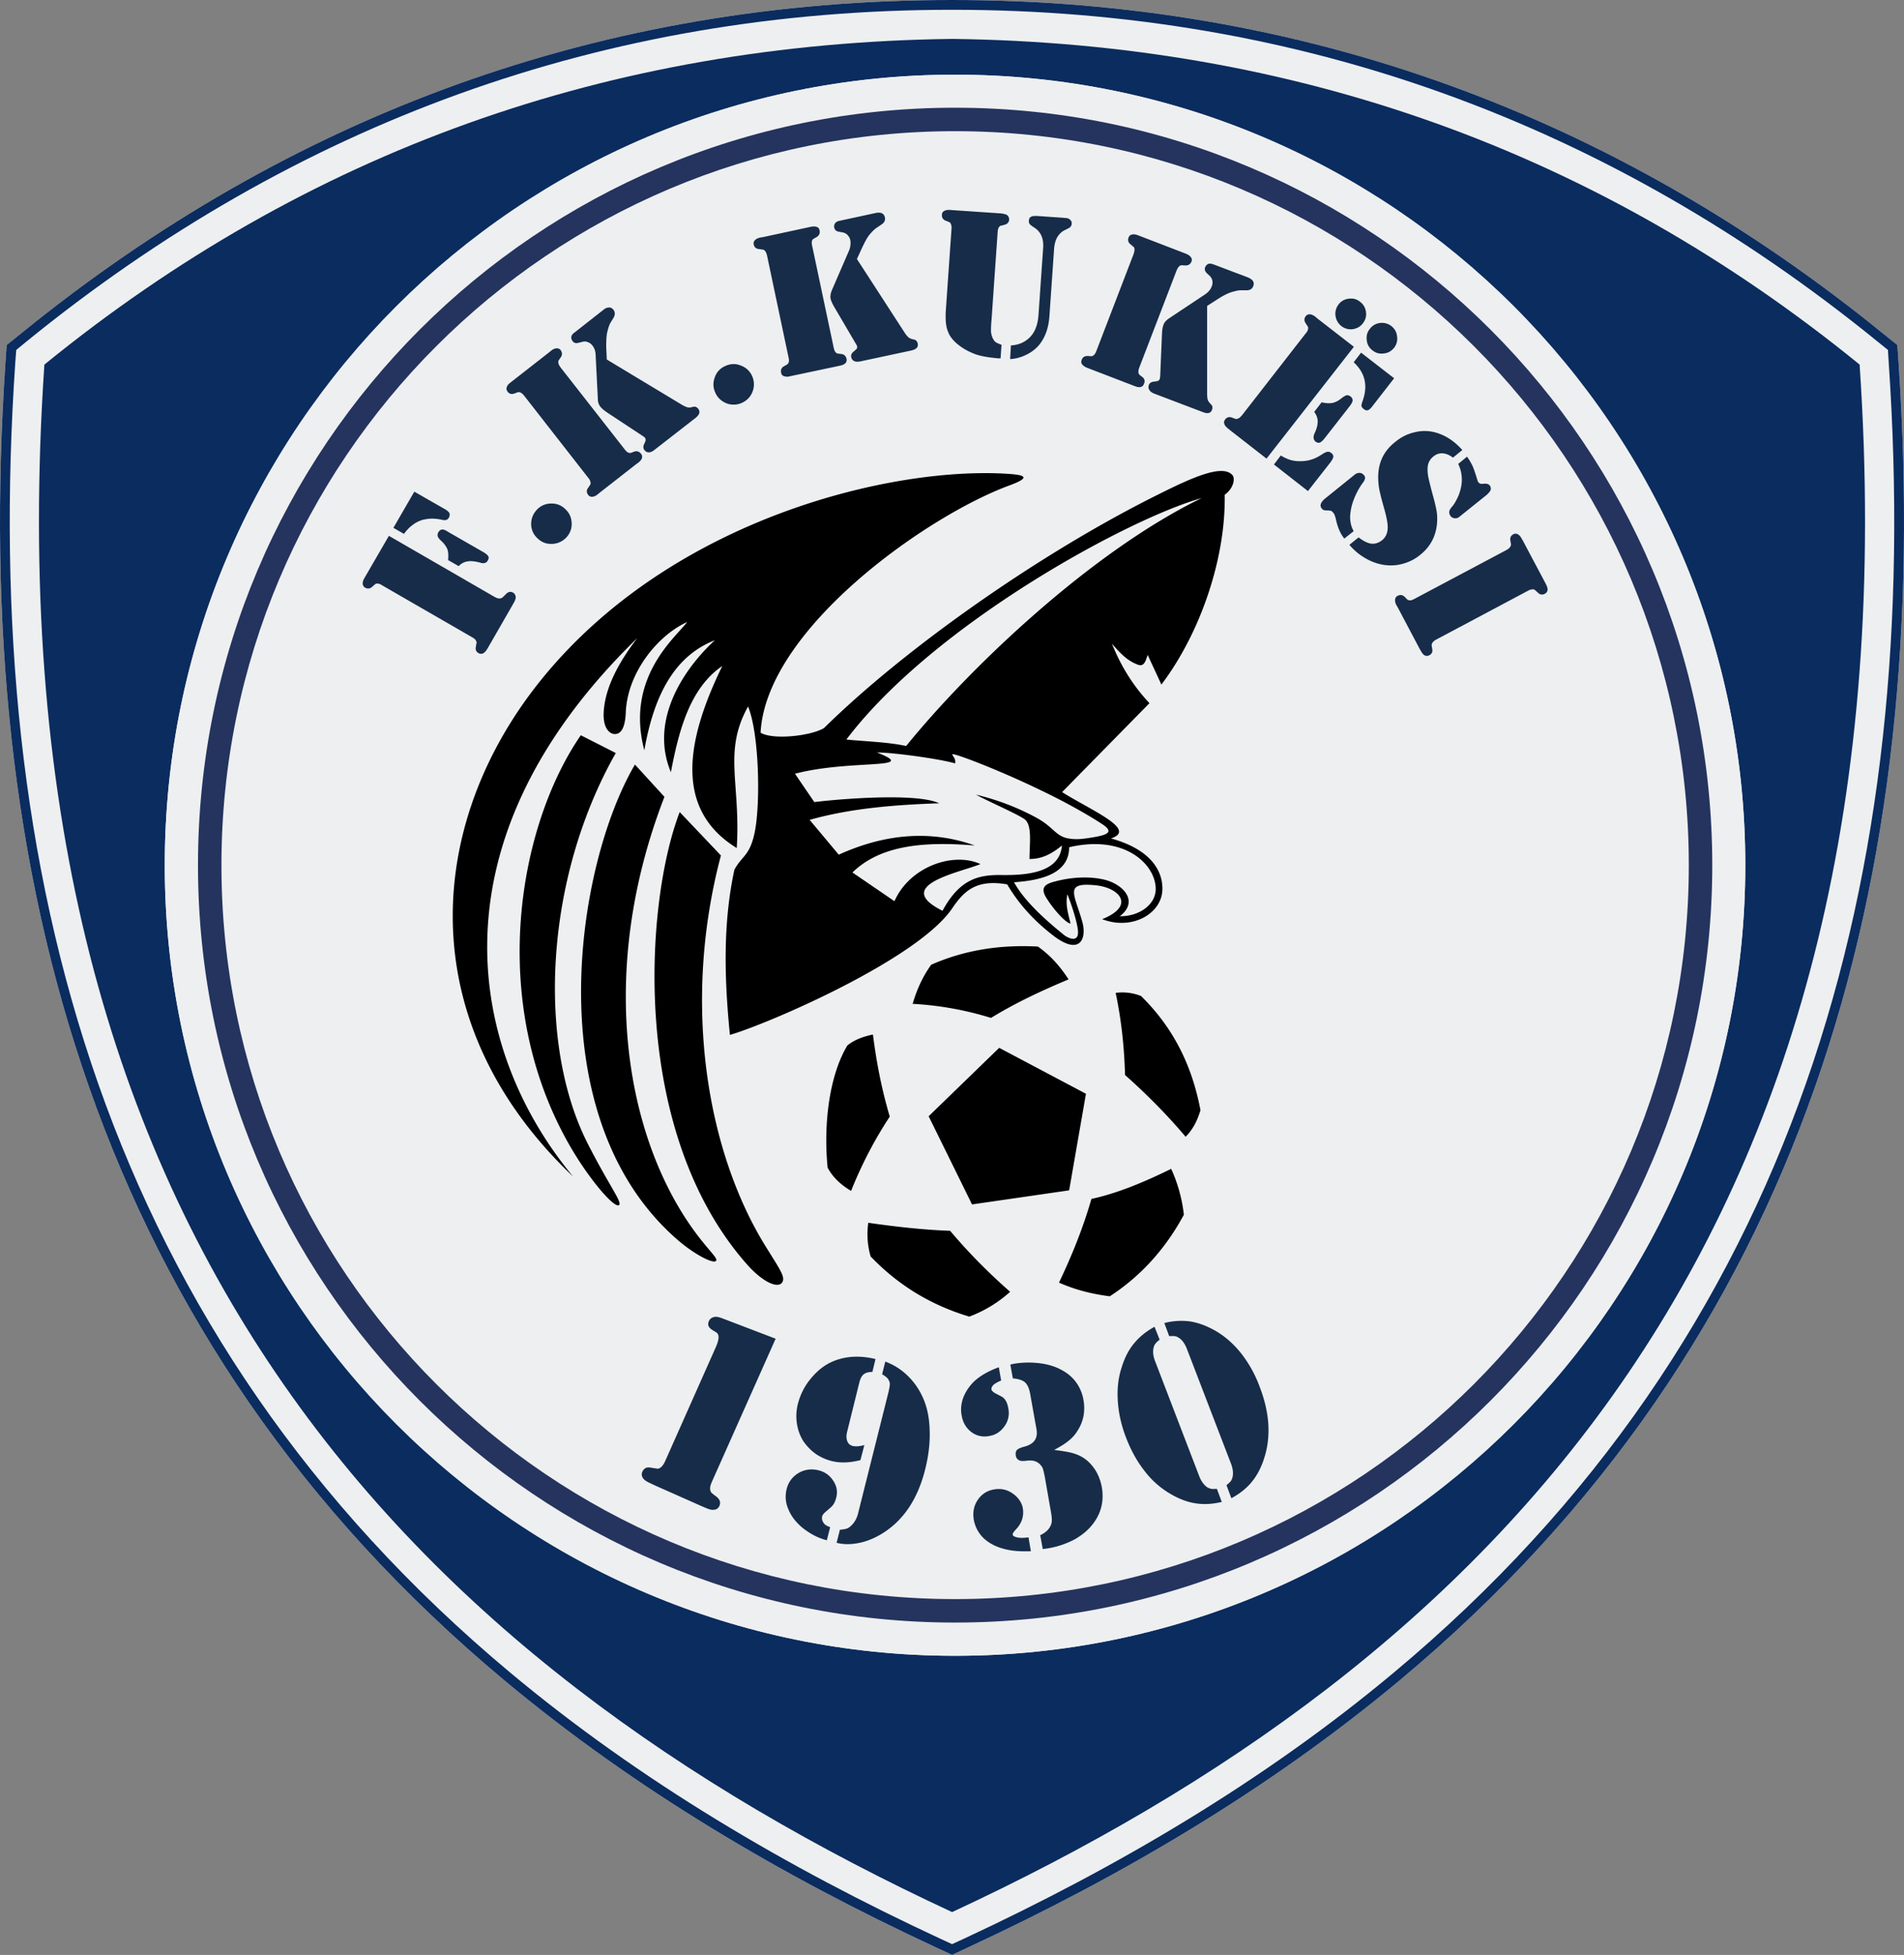
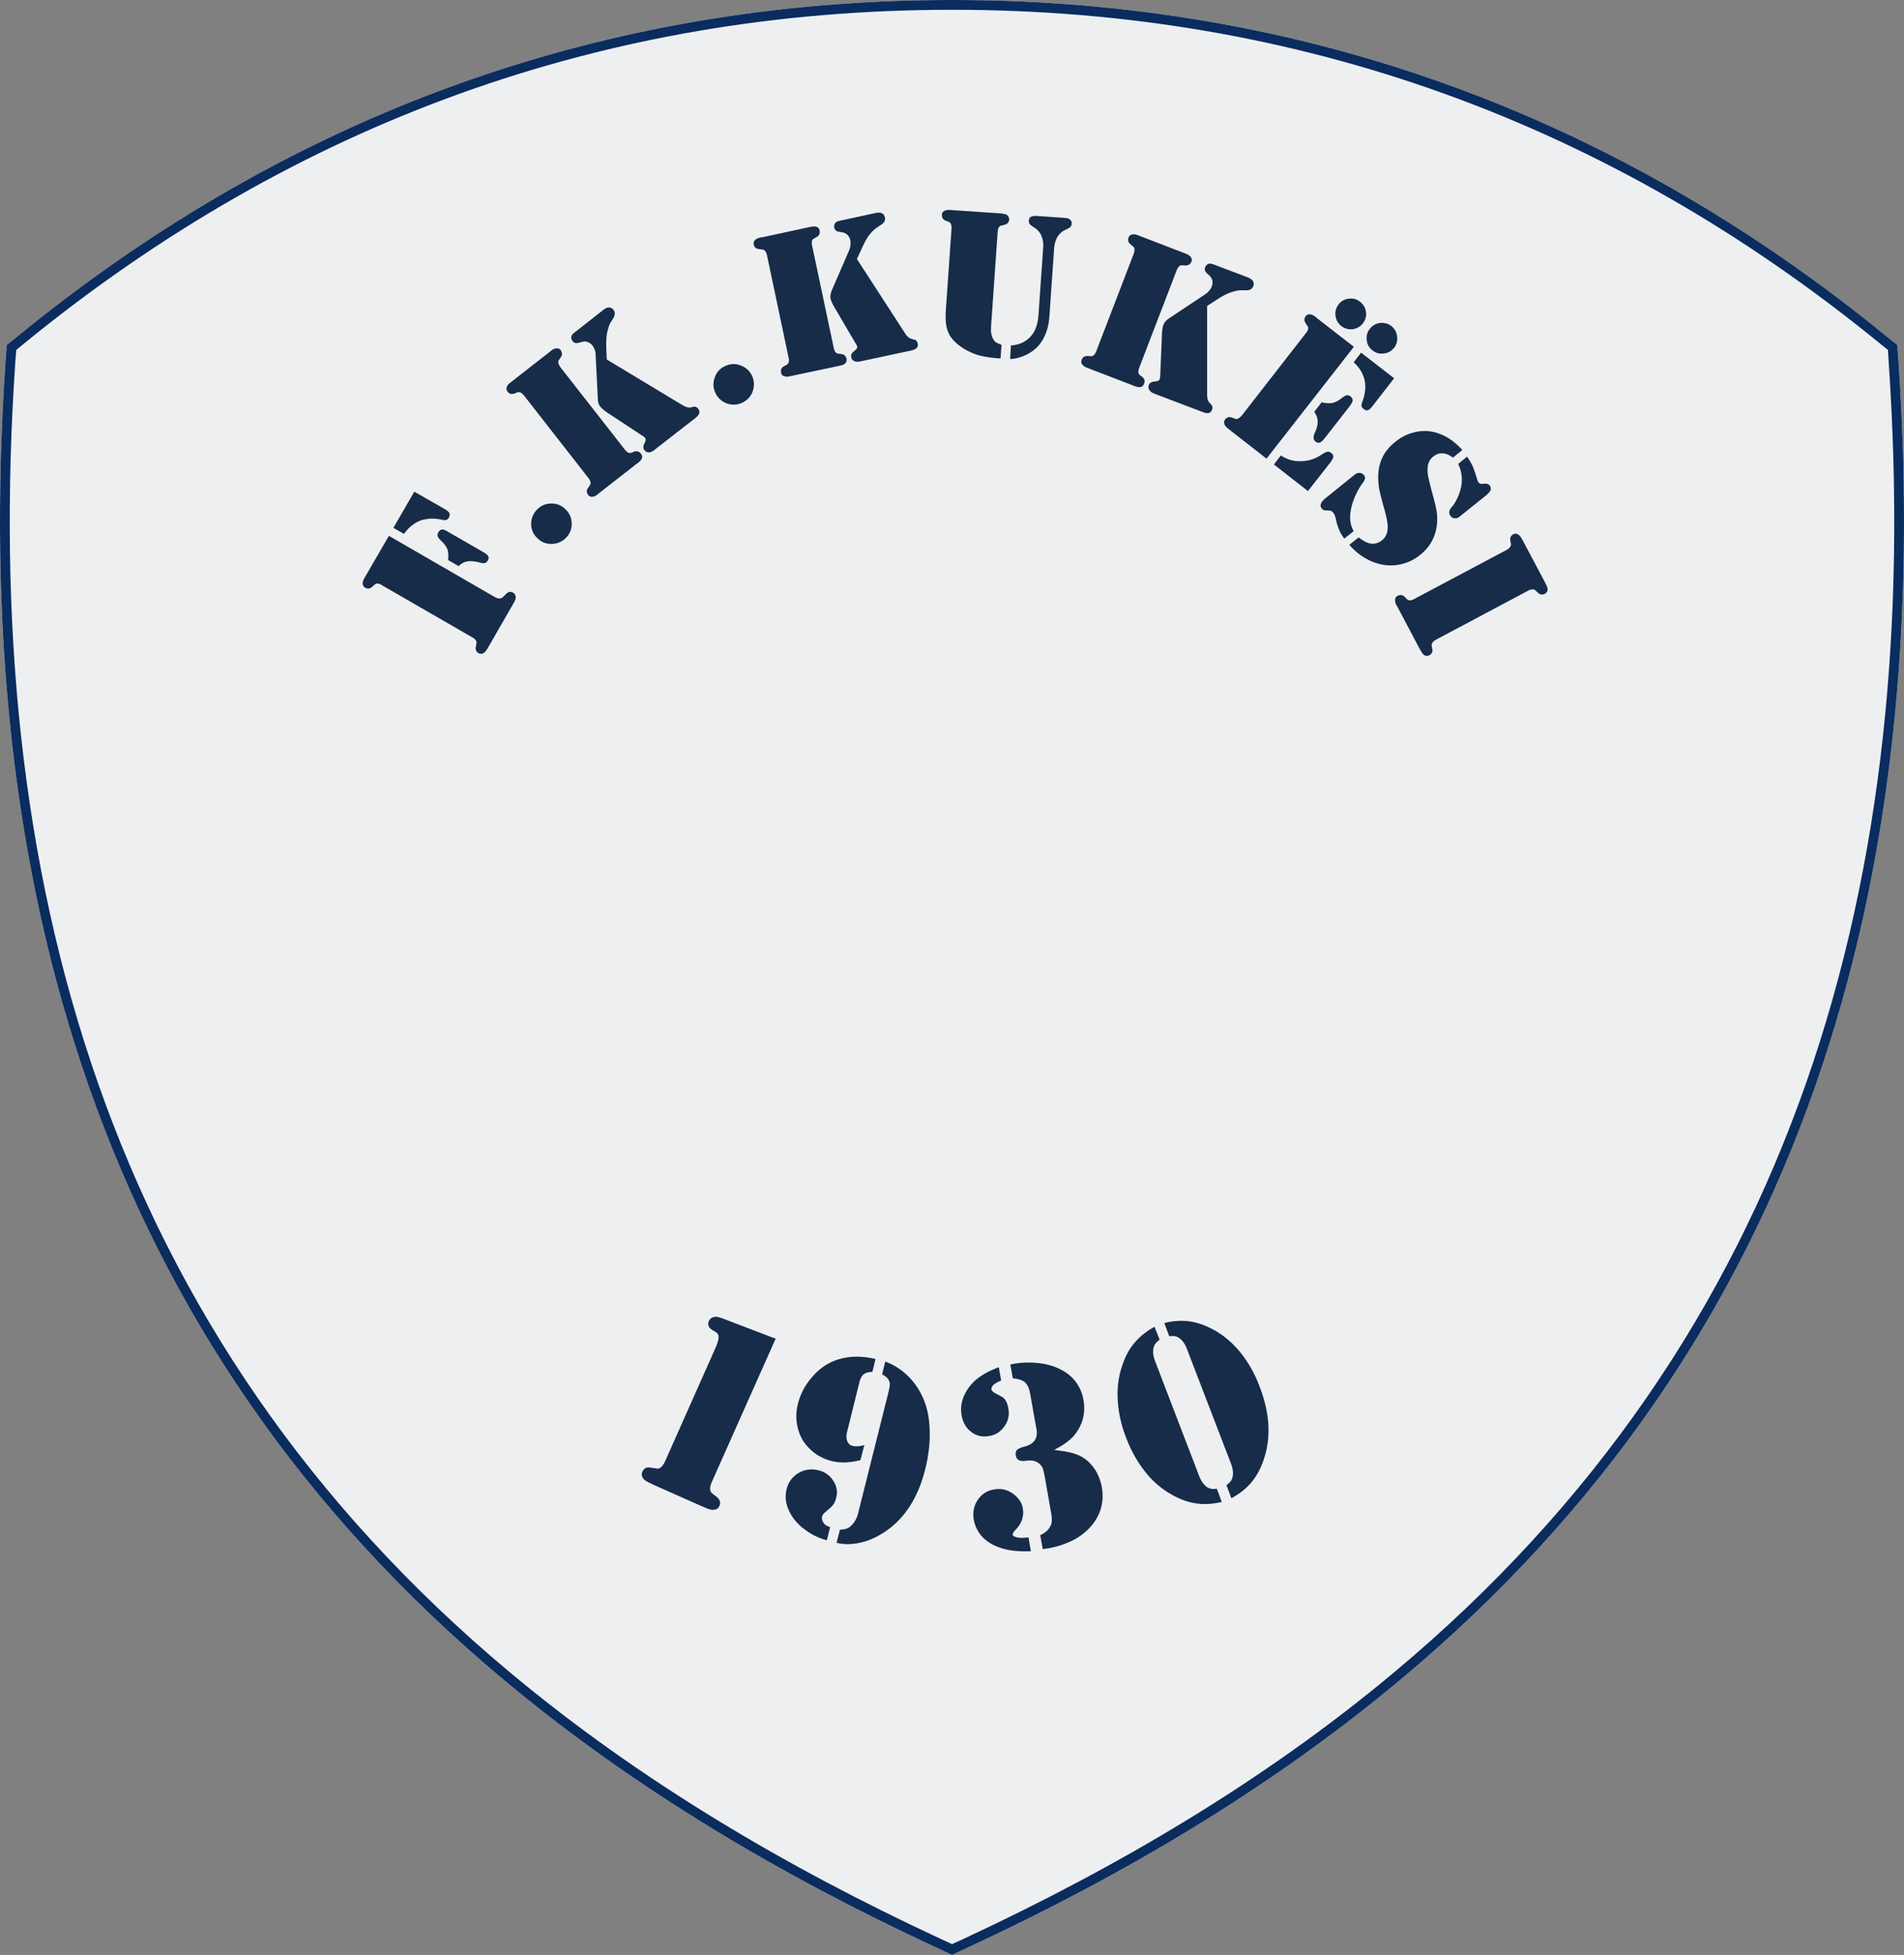
<svg xmlns="http://www.w3.org/2000/svg" xml:space="preserve" viewBox="0 0 275 282.25">
  <rect x="0" y="0" width="275" height="282.25" fill="#808080" stroke="none" />
  <path fill="#EEEFF0" fill-rule="evenodd" d="M135.144 281.144c-22.213-10.302-43.494-22.834-62.32-38.555C13.948 193.451-4.229 126.672.795 52.272l.169-2.456 1.891-1.524C41.946 16.483 87.049 0 137.514 0c50.437 0 95.54 16.483 134.63 48.292l1.892 1.524.169 2.456c5.024 74.4-13.152 141.179-72.028 190.317-18.826 15.721-40.107 28.253-62.319 38.555l-2.343 1.101-2.371-1.101z" clip-rule="evenodd" />
  <path fill="#0A2C5F" fill-rule="evenodd" d="M135.144 281.144c-22.213-10.302-43.494-22.834-62.32-38.555C13.948 193.451-4.229 126.672.795 52.272l.169-2.456 1.891-1.524C41.946 16.483 87.049 0 137.514 0c50.437 0 95.54 16.483 134.63 48.292l1.892 1.524.169 2.456c5.024 74.4-13.152 141.179-72.028 190.317-18.826 15.721-40.107 28.253-62.319 38.555l-2.343 1.101-2.371-1.101zm.592-1.269c-22.1-10.274-43.268-22.722-62.009-38.357C15.302 192.745-2.818 126.446 2.206 52.357l.142-1.835 1.411-1.157C42.595 17.753 87.331 1.412 137.514 1.412c50.155 0 94.891 16.342 133.727 47.953l1.44 1.157.112 1.835c5.024 74.089-13.068 140.388-71.521 189.16-18.713 15.636-39.91 28.083-61.981 38.357l-1.778.817-1.777-.816z" clip-rule="evenodd" />
-   <path fill="#0A2C5F" fill-rule="evenodd" d="M137.514 276.064C60.405 240.247-2.141 178.831 6.412 52.639 44.317 21.79 88.065 6.238 137.514 5.617c49.449.621 93.169 16.172 131.075 47.021 8.552 126.193-53.965 187.609-131.075 223.426zm.424-265.282c63.054 0 114.14 51.086 114.14 114.139 0 63.025-51.086 114.14-114.14 114.14-63.025 0-114.14-51.114-114.14-114.14 0-63.052 51.114-114.139 114.14-114.139z" clip-rule="evenodd" />
  <path fill="#EEEFF0" fill-rule="evenodd" d="M252.077 124.921c0-62.884-51.255-114.139-114.14-114.139-62.855 0-114.14 51.255-114.14 114.139 0 62.855 51.284 114.14 114.14 114.14 62.885 0 114.14-51.284 114.14-114.14z" clip-rule="evenodd" />
-   <path fill="#24345F" fill-rule="evenodd" d="M137.938 15.552c60.4 0 109.37 48.969 109.37 109.369 0 60.372-48.97 109.342-109.37 109.342-60.372 0-109.342-48.97-109.342-109.342 0-60.4 48.969-109.369 109.342-109.369zm0 3.387c58.537 0 105.982 47.445 105.982 105.982 0 58.51-47.445 105.955-105.982 105.955-58.509 0-105.955-47.445-105.955-105.955 0-58.537 47.445-105.982 105.955-105.982z" clip-rule="evenodd" />
-   <path fill-rule="evenodd" d="M151.146 129.663c1.101 1.779 2.879 3.669 3.472 3.669-.367-1.552-.762-2.766-.452-4.206.227.508 1.355 3.557 1.524 5.222.17 1.835-1.383 1.129-2.004.649-2.682-2.173-5.701-4.854-7.226-7.62 4.29-.283 7.96-1.412 7.96-5.053 8.1-1.891 12.531 2.541 12.503 6.069-.028 2.201-2.343 3.923-5.193 3.895 2.766-2.088.621-4.572-2.202-5.278-2.342-.564-5.022-.31-7.026.226-1.271.31-2.429.734-1.356 2.427zm-24.499-21.027c6.464 2.54-3.782.959-11.826 3.076l2.794 4.093c3.077-.395 14.648-1.411 18.036.169-6.463.226-12.842.734-18.713 2.399l4.206 5.024c6.717-3.048 13.322-3.584 19.644-1.326-7.508-.621-13.661 0-17.668 3.895l6.068 4.149c2.201-4.995 8.495-7.168 12.418-5.362-2.878 1.213-12.87 3.048-5.476 6.746 2.484-4.601 5.222-5.193 8.411-5.165 3.67.056 8.523-.283 8.835-4.262-1.609 1.326-2.992 1.947-4.687 1.947.028-2.343.367-4.713-.592-5.645-.678-.649-5.899-2.907-7.112-3.641 2.907.705 5.785 1.75 8.607 3.274 2.597 1.383 2.852 2.737 4.741 3.048.988.169 1.807.141 3.727-.198 1.976-.339 2.738-.762 1.27-1.778-1.807-1.213-5.249-3.189-8.918-4.939-6.153-2.992-12.927-5.561-12.871-5.222 0 .169.592.706.395 1.298-2.087-.62-8.635-1.552-11.289-1.58zm1.864 52.582c-2.258 3.415-4.093 7-5.589 10.726-1.411-.848-2.597-1.892-3.387-3.359-.649-6.548.339-13.491 2.851-17.64.932-.762 2.173-1.271 3.697-1.58.508 4.092 1.299 8.043 2.428 11.853zm15.805-9.934 12.531 6.633-2.427 13.942-7 1.016-7.028 1.017-6.265-12.729 10.189-9.879zm-1.185-4.319a46.53 46.53 0 0 0-11.318-2.032c.564-1.891 1.327-3.754 2.682-5.646 4.938-2.173 10.076-2.907 15.41-2.625 1.92 1.354 3.302 2.992 4.431 4.742-3.923 1.638-7.705 3.416-11.205 5.561zm19.361 8.242c-.112-4.035-.535-7.987-1.354-11.854a7.191 7.191 0 0 1 3.669.452c4.996 4.91 7.451 10.528 8.581 16.482-.424 1.412-1.044 2.738-2.145 3.839-2.738-3.246-5.674-6.181-8.751-8.919zm-4.853 17.893c3.753-.817 7.62-2.427 11.516-4.346a21.643 21.643 0 0 1 1.834 6.632c-2.681 4.968-6.266 8.892-10.697 11.771-2.681-.339-5.137-.987-7.338-1.976 1.861-3.895 3.47-7.875 4.685-12.081zm-20.408 4.602c-3.951-.141-7.874-.593-11.826-1.157-.197 1.496-.169 3.077.339 4.854 3.782 3.951 8.411 6.943 14.253 8.692a18.368 18.368 0 0 0 5.898-3.584c-3.245-2.85-6.123-5.785-8.664-8.805zm-26.643 2.257c-8.467-13.66-12.136-35.055-6.463-56.449l-5.956-6.266c-5.023 13.068-7.225 46.006 9.625 65.198 2.342 2.682 4.487 3.585 5.137 2.767.592-.762-.226-1.834-2.343-5.25zm-10.076-1.918c-10.189-13.689-14.366-37.651-4.544-62.997l-4.262-4.657c-8.58 14.592-14.225 50.973 6.182 68.642 2.371 2.061 5.278 3.584 5.56 2.964.169-.397-1.017-1.385-2.936-3.952zm-15.58-12.843c-7.423-14.479-6.294-38.329 4.008-56.477l-5.052-2.568c-9.004 13.067-13.547 38.328-1.666 59.13 2.766 4.855 6.548 9.286 7.198 8.693.452-.424-1.468-2.851-4.488-8.778zm45.949-57.493c9.229-11.375 26.786-28.084 42.675-35.789-10.442 2.907-38.667 18.176-51.312 34.857 2.767.283 5.871.339 8.637.932zm-48.094 62.178c-14.958-17.979-21.196-48.123 9.258-77.758-2.851 3.726-4.685 7.31-4.854 10.753-.113 2.343.931 3.161 1.693 3.104 1.27-.084 1.439-2.061 1.496-2.991.169-5.786 4.572-11.234 8.862-13.181-1.524 2.117-8.976 7.931-6.181 18.515 1.27-7.226 3.951-13.463 10.189-15.89-4.601 4.234-9.455 11.628-6.351 19.051 1.157-6.068 2.766-12.165 7.423-15.326-4.967 10.189-7.254 20.547 2.088 26.277.593-9.371-2.004-13.887 1.637-20.435 1.637 4.008 1.807 14.253.931 18.289-.705 3.303-1.834 3.274-2.907 5.278-1.693 7.846-1.439 15.834-.649 23.85 5.561-1.609 27.152-10.923 32.12-18.29 1.806-2.681 3.641-4.177 7.931-3.443 1.75 2.992 4.12 5.476 6.803 7.508 3.725 2.766 4.685.338 4.063-2.032-1.129-4.092-2.766-5.842 2.004-5.334 3.33.366 5.701 2.935.847 4.882 4.318 1.666 8.552-.79 8.692-4.177.113-2.427-1.27-5.786-7.423-7.479 3.896-1.271-2.85-4.037-7.055-6.689 4.205-4.29 8.41-8.552 12.616-12.842-2.4-2.541-4.149-5.419-5.42-8.58 1.271 1.439 2.23 2.483 3.811 3.048.903.311 1.101-.762 1.354-1.439.621 1.383 1.355 2.907 1.976 4.29 5.702-7.536 9.314-18.346 9.146-27.406 1.298-.932 1.523-2.343 1.129-2.823-1.411-1.665-5.843.339-10.641 2.738-17.303 8.58-36.833 22.41-48.349 33.756-1.806 1.129-7.367 1.778-9.173.677.79-14.902 23.906-31.272 35.957-35.704 3.473-1.27 1.807-1.524-.197-1.665-16.793-1.101-48.292 6.407-67.118 29.325-17.017 20.718-19.332 49.733 4.292 72.143z" clip-rule="evenodd" />
  <path fill="#162C49" d="m56.171 77.363 15.241 8.806c.367.198.621.282.847.226.141-.028.226-.056.282-.112.057-.028.226-.198.508-.48.338-.367.705-.452 1.072-.226.226.141.338.338.367.649 0 .226-.113.536-.338.903l-.254.451-3.33 5.786-.198.339c-.198.311-.395.536-.593.621a.662.662 0 0 1-.649-.028c-.366-.198-.479-.508-.395-.932.056-.338.084-.536.113-.593a.456.456 0 0 0-.084-.226c-.057-.198-.254-.367-.564-.536l-13.012-7.508c-.283-.198-.536-.254-.734-.254-.113.028-.197.028-.254.085-.028.028-.197.169-.451.395-.311.283-.649.311-1.017.113a.697.697 0 0 1-.338-.536c-.028-.254.057-.508.226-.818l.198-.339 3.357-5.786zm.649-1.156 3.021-5.222 4.543 2.597c.283.197.48.367.537.536.056.169.028.396-.085.621-.113.169-.226.282-.395.339a1.478 1.478 0 0 1-.593-.028 6.694 6.694 0 0 0-1.468-.17c-.479 0-.903.085-1.326.17-.536.169-1.016.395-1.439.733-.452.311-.875.762-1.27 1.298l-1.525-.874zm9.428 5.531-1.524-.875c.057-.649.028-1.186-.113-1.581-.169-.395-.452-.791-.875-1.186-.282-.254-.452-.48-.508-.649a.745.745 0 0 1 .084-.593c.169-.282.367-.423.649-.396.17 0 .423.113.819.367l4.967 2.851c.395.226.649.423.762.621.113.169.084.395-.056.621-.113.197-.254.338-.452.367-.198.057-.452.028-.763-.085-.705-.169-1.27-.226-1.75-.141a2.19 2.19 0 0 0-1.24.679zm11.205-8.044a2.795 2.795 0 0 1 1.976-.988c.818-.057 1.524.169 2.117.706.621.537.96 1.186 1.016 2.004a2.805 2.805 0 0 1-.706 2.117 2.915 2.915 0 0 1-2.004.988c-.818.057-1.524-.169-2.117-.706-.621-.536-.959-1.185-1.016-2.004-.029-.79.197-1.496.734-2.117zm14.45-6.689-5.278 4.121-.31.254c-.282.226-.536.338-.791.338-.226.028-.423-.084-.564-.253-.254-.339-.282-.677-.028-1.016a7.1 7.1 0 0 0 .339-.508c.028-.056.028-.141.028-.254a1.334 1.334 0 0 0-.339-.705l-9.257-11.854c-.198-.254-.423-.424-.593-.48-.113-.028-.198-.057-.254-.028-.057 0-.254.084-.564.197-.424.141-.734.057-.988-.282-.141-.198-.197-.396-.113-.622.057-.226.226-.452.537-.677l.282-.226 5.278-4.121.311-.254c.282-.226.536-.338.791-.338.226-.028.423.057.592.254.226.339.254.677.028 1.016a6.858 6.858 0 0 0-.339.508.357.357 0 0 0-.028.254c0 .197.113.423.311.706L90.21 64.86c.339.452.649.621.959.508l.452-.169c.367-.113.677-.028.96.311.31.395.197.818-.367 1.27l-.311.225zm-4.262-15.1 10.867 6.548c.283.169.536.282.734.339.198.056.423.056.649 0 .226-.057.367-.084.451-.084.198.028.367.141.508.31.311.423.198.847-.395 1.327L94.5 64.973c-.282.226-.564.338-.79.338-.254 0-.452-.113-.621-.31-.198-.254-.226-.565-.028-.932.113-.254.169-.423.198-.508a.746.746 0 0 0-.085-.339 2.034 2.034 0 0 0-.395-.311l-5.052-3.331c-.452-.31-.819-.593-1.044-.903-.198-.254-.339-.649-.339-1.158l-.311-6.181c0-.593-.169-1.073-.48-1.468-.197-.226-.395-.396-.677-.48-.254-.113-.508-.113-.79-.028l-.564.141c-.339.084-.622.028-.819-.254-.169-.198-.226-.452-.169-.706.056-.169.197-.367.452-.537l4.205-3.302c.282-.226.537-.311.79-.311.254 0 .452.113.621.339.254.311.254.706.028 1.129l-.452.734c-.169.282-.338.762-.479 1.411-.113.48-.142 1.186-.142 2.117l.084 1.782zm17.133.931c.733-.338 1.496-.367 2.229-.057.762.283 1.298.791 1.637 1.524.311.734.339 1.496.057 2.23-.282.762-.818 1.298-1.552 1.637a2.91 2.91 0 0 1-2.23.057c-.733-.311-1.298-.819-1.608-1.552-.339-.734-.339-1.468-.057-2.23.282-.762.79-1.298 1.524-1.609zm16.229.029-6.548 1.383-.395.084a1.399 1.399 0 0 1-.847-.028.58.58 0 0 1-.395-.508c-.085-.395.056-.706.395-.903.311-.169.48-.282.536-.311a.768.768 0 0 0 .141-.226c.084-.17.084-.423 0-.762l-3.105-14.705c-.084-.338-.197-.593-.338-.706a.67.67 0 0 0-.198-.141c-.084 0-.282-.028-.621-.085-.423-.028-.677-.254-.762-.649-.056-.254 0-.452.169-.621.169-.197.423-.311.79-.395l.367-.057 6.548-1.411.395-.085c.339-.057.622-.057.847.028.226.085.339.254.395.508.085.395-.056.706-.395.932-.311.169-.48.282-.536.311-.057.028-.085.084-.141.197-.084.197-.084.452 0 .791l3.104 14.676c.113.565.338.847.649.875l.479.057c.395.056.621.282.734.678.084.507-.197.846-.903.987l-.365.086zm2.766-15.468 6.915 10.669c.169.282.367.48.508.621.169.141.367.226.593.282.226.056.367.084.423.113a.826.826 0 0 1 .339.508c.113.537-.198.847-.932 1.016l-7.395 1.581c-.339.057-.649.057-.847-.056a.742.742 0 0 1-.423-.564c-.084-.311.057-.593.395-.847.198-.169.311-.282.396-.366.056-.113.084-.198.056-.339 0-.057-.084-.226-.226-.452l-3.048-5.193c-.282-.479-.479-.903-.564-1.27-.056-.339 0-.734.198-1.213l2.456-5.673a2.73 2.73 0 0 0 .197-1.552c-.056-.283-.197-.508-.395-.734a1.333 1.333 0 0 0-.677-.367l-.593-.113c-.367-.056-.564-.254-.649-.564a.79.79 0 0 1 .197-.734c.084-.113.311-.226.621-.282l5.222-1.129c.339-.057.621-.057.847.057.226.113.366.31.423.593.084.395-.057.733-.48 1.016l-.706.479c-.31.198-.649.537-1.072 1.044-.31.395-.649 1.016-1.044 1.863l-.735 1.606zm12.842 7.395.819-11.741c.028-.339-.028-.593-.113-.762-.057-.113-.113-.17-.17-.198a4.12 4.12 0 0 0-.564-.226c-.395-.169-.564-.452-.536-.847a.59.59 0 0 1 .339-.564c.197-.113.48-.169.846-.141l.367.028 6.689.452.395.028.537.113a.791.791 0 0 1 .395.282.952.952 0 0 1 .141.48c-.027.395-.253.649-.677.762-.339.084-.508.141-.593.141a.473.473 0 0 0-.169.169c-.142.142-.197.396-.226.763l-.875 12.56c-.085.847-.085 1.439-.085 1.778.028.339.113.649.226.903.113.253.254.452.395.592.171.113.452.254.903.424l-.141 1.947h-.339c-1.298-.113-2.37-.282-3.217-.564-.988-.366-1.835-.818-2.569-1.411-.706-.564-1.213-1.186-1.467-1.891-.311-.705-.396-1.75-.311-3.077zm9.285 7.057.113-1.976c1.017-.057 1.891-.396 2.597-1.044.818-.734 1.27-1.835 1.383-3.302l.678-9.766c.084-1.383-.367-2.371-1.383-2.964-.283-.197-.48-.338-.565-.451a.76.76 0 0 1-.112-.508c.028-.283.112-.452.31-.537.199-.113.509-.141.96-.113l3.67.254c.311.028.508.057.62.057.085.028.198.084.283.141.254.17.366.396.338.65 0 .226-.112.395-.253.536-.057.056-.283.169-.678.367-.451.198-.819.536-1.129 1.016-.282.479-.424 1.044-.48 1.665l-.677 9.766c-.113 1.666-.594 3.021-1.411 4.064-.593.762-1.412 1.327-2.456 1.75a6.382 6.382 0 0 1-1.808.395zm17.697 3.782-6.237-2.399-.366-.141c-.339-.141-.565-.311-.706-.508-.142-.197-.142-.396-.057-.621.141-.395.424-.564.847-.564.339.028.537.028.594.028.084 0 .141-.028.226-.084.169-.113.338-.339.451-.649l5.391-14.027c.112-.339.142-.593.112-.791a.429.429 0 0 0-.112-.226c-.057-.028-.197-.169-.479-.396-.311-.253-.395-.592-.254-.959.085-.226.254-.395.479-.423.226-.085.509-.029.847.084l.367.141 6.237 2.398.367.142c.339.141.593.31.705.508.142.169.17.395.085.621-.169.396-.451.564-.875.564-.339-.028-.536-.028-.593-.028a.45.45 0 0 0-.226.085c-.169.113-.311.339-.452.649l-5.391 14.028c-.197.536-.169.875.057 1.072l.396.311c.311.254.396.564.226.959-.169.48-.593.621-1.27.367l-.369-.141zm10.754-11.46v12.701c0 .339.028.593.086.819.056.197.169.366.338.536.141.169.254.282.282.338a.73.73 0 0 1 0 .593c-.169.508-.62.621-1.326.339l-7.057-2.682c-.339-.141-.564-.311-.677-.536-.142-.197-.142-.423-.058-.706.114-.282.367-.452.791-.479.254-.028.424-.057.536-.113.113-.028.169-.113.226-.226.028-.057.057-.226.085-.48l.254-6.04c.028-.564.084-1.016.226-1.355.113-.338.396-.649.818-.931l5.137-3.415c.509-.339.848-.734 1.017-1.213.112-.254.112-.508.085-.791a1.362 1.362 0 0 0-.396-.706l-.424-.396c-.254-.253-.338-.536-.226-.847.113-.254.282-.423.537-.508.169-.028.395 0 .705.113l4.996 1.891c.31.141.536.311.678.508.112.226.141.48.027.734-.141.395-.479.592-.959.592h-.848c-.366 0-.847.113-1.467.311-.48.169-1.101.479-1.892.988l-1.494.961zm21.197 5.899-12.616 16.145-5.25-4.093-.311-.253c-.282-.226-.479-.452-.536-.678-.085-.226-.028-.423.112-.621.254-.338.593-.423.988-.282.311.113.508.197.564.197.056.028.142 0 .254-.028.198-.056.396-.226.621-.48l9.229-11.854c.226-.254.338-.508.338-.706 0-.113 0-.198-.028-.226-.027-.057-.141-.226-.338-.537-.226-.339-.226-.678.028-1.016a.656.656 0 0 1 .593-.254c.226 0 .508.141.79.339l.282.253 5.28 4.094zm1.044.847 4.77 3.697-3.273 4.206c-.197.226-.367.367-.565.423-.169.028-.366-.028-.563-.198-.169-.141-.282-.282-.311-.395-.028-.142.028-.339.113-.621.423-1.129.535-2.173.338-3.105-.197-.959-.734-1.834-1.58-2.625l1.071-1.382zm-6.775 8.552 1.073-1.383c.621.142 1.157.17 1.581.085.423-.085.846-.311 1.298-.678.282-.226.536-.366.734-.423.169-.029.366.028.563.169.254.197.339.452.282.705-.028.141-.169.396-.451.763l-3.527 4.516c-.283.367-.537.592-.734.677-.169.057-.395.028-.621-.141a.77.77 0 0 1-.282-.508c-.028-.197.028-.452.169-.762.312-.649.424-1.214.424-1.693a2.34 2.34 0 0 0-.509-1.327zM184 67.062l.988-1.298c.563.339 1.072.564 1.523.677.451.113.96.17 1.523.142.565-.028 1.073-.113 1.525-.283.451-.141.959-.423 1.523-.79.283-.169.509-.282.678-.282.169-.028.338.028.508.169.227.17.311.339.311.537-.028.198-.169.479-.396.791L188.91 70.9 184 67.062zm12.446-23.483c.48.367.763.847.847 1.468.085.621-.084 1.157-.451 1.637s-.875.762-1.496.847a2.206 2.206 0 0 1-1.608-.451c-.48-.396-.763-.875-.847-1.496-.085-.593.084-1.157.451-1.637a2.053 2.053 0 0 1 1.468-.818c.621-.087 1.157.055 1.636.45zm4.517 3.5c.479.395.762.875.817 1.495a2.13 2.13 0 0 1-.423 1.638c-.395.479-.875.762-1.495.818-.621.084-1.157-.057-1.638-.452-.479-.367-.762-.847-.818-1.468-.085-.621.057-1.157.452-1.637.366-.48.847-.762 1.467-.846.622-.056 1.157.085 1.638.452zm10.245 17.894-1.354 1.101c-.508-.395-1.017-.593-1.496-.621-.48-.028-.903.113-1.327.452a2.138 2.138 0 0 0-.761 1.129c-.113.452-.113 1.016 0 1.722.084.452.338 1.496.761 3.048.255.931.424 1.694.509 2.286a7.968 7.968 0 0 1-.028 1.834c-.226 1.693-1.016 3.077-2.343 4.149-.987.819-2.116 1.299-3.358 1.496-1.242.169-2.428 0-3.613-.48-.621-.253-1.241-.621-1.835-1.044a8.724 8.724 0 0 1-1.467-1.383l1.326-1.073c.706.537 1.326.847 1.863.903.535.057 1.044-.113 1.552-.508.509-.423.79-1.044.79-1.806.028-.536-.141-1.383-.451-2.568a46.189 46.189 0 0 1-.705-2.682 9.355 9.355 0 0 1-.198-1.524c-.141-2.314.65-4.177 2.399-5.561.875-.733 1.835-1.213 2.879-1.439a5.873 5.873 0 0 1 3.049.056c1.38.396 2.651 1.215 3.808 2.513zm-.593 2.004 1.271-1.044c.366.508.621.959.818 1.383.169.396.395 1.044.648 1.892.058.197.114.338.198.451.142.141.282.198.423.198l.537-.028c.282 0 .508.084.648.254.169.226.197.423.142.649-.085.226-.282.452-.593.734l-3.867 3.104c-.226.197-.451.282-.706.254-.253 0-.451-.113-.62-.31-.112-.17-.197-.339-.197-.564 0-.113.028-.226.085-.339.056-.113.169-.283.366-.508.311-.367.565-.847.818-1.383a6.87 6.87 0 0 0 .479-1.608 5.244 5.244 0 0 0-.45-3.135zm-15.099 9.709-1.355 1.073c-.508-.621-.903-1.468-1.157-2.541a5.491 5.491 0 0 0-.226-.818.811.811 0 0 0-.197-.338.844.844 0 0 0-.339-.311 3.453 3.453 0 0 0-.705-.056c-.282 0-.48-.084-.621-.254-.339-.423-.198-.903.479-1.468l4.234-3.416c.226-.197.479-.282.732-.282.227 0 .452.113.594.282.169.17.226.339.197.508-.028.198-.141.423-.366.706a10.683 10.683 0 0 0-1.242 2.314 7.972 7.972 0 0 0-.537 2.371c-.028.791.113 1.552.509 2.23zm9.511 16.963-3.133-5.927-.198-.339c-.169-.311-.226-.593-.197-.819a.624.624 0 0 1 .367-.536c.366-.198.705-.141 1.017.141.226.254.395.395.423.424.056.028.141.056.254.084.197.028.452-.056.762-.226l13.237-7.028c.311-.169.508-.339.593-.536.057-.084.085-.169.085-.226s-.028-.254-.085-.593c-.085-.423.057-.733.423-.931a.664.664 0 0 1 .649 0c.197.113.395.311.565.649l.197.338 3.133 5.899.169.338c.169.311.254.593.226.847-.028.226-.169.395-.366.508-.368.197-.706.169-1.017-.141-.254-.226-.396-.367-.452-.396-.028-.056-.112-.084-.226-.084-.197-.028-.451.028-.762.197l-13.266 7.056c-.31.169-.479.339-.564.508-.057.113-.085.17-.085.254 0 .057.028.254.085.593.085.423-.057.706-.423.903a.751.751 0 0 1-.649.028c-.226-.113-.396-.339-.564-.649l-.198-.336zm-93 99.632-9.258 20.773c-.197.48-.253.847-.169 1.129a.645.645 0 0 0 .169.34c.057.056.283.254.706.563.508.395.649.847.423 1.354-.141.312-.395.509-.79.537-.282.057-.706-.057-1.214-.282l-.593-.255-6.802-3.019-.593-.283c-.508-.226-.847-.451-1.016-.705-.226-.312-.254-.621-.113-.932.226-.537.649-.734 1.271-.593.508.084.818.112.903.141a.687.687 0 0 0 .367-.112c.254-.142.48-.424.706-.876l7.367-16.566c.254-.594.395-1.073.395-1.412s-.113-.592-.367-.733l-.593-.367c-.508-.339-.649-.733-.452-1.214.169-.395.48-.592.932-.649.226-.028.621.058 1.185.283l7.536 2.878zm7.875 27.209-.48 1.891c-1.242-.31-2.427-.932-3.556-1.835-.932-.789-1.609-1.664-2.004-2.652-.423-.96-.479-1.919-.253-2.879.253-1.044.846-1.807 1.721-2.343.875-.508 1.834-.649 2.879-.396.932.227 1.637.734 2.145 1.524.508.763.649 1.58.423 2.428-.141.593-.395 1.072-.79 1.411l-.819.705c-.226.197-.366.396-.423.594-.084.366.028.733.339 1.101.169.169.423.309.818.451zm.931 2.258.479-1.891c.424-.028.763-.085 1.016-.17.226-.085.452-.254.678-.479.451-.451.734-.988.903-1.609l4.347-17.329c.142-.564.226-.988.254-1.242.028-.254 0-.48-.113-.678-.113-.338-.452-.62-.988-.932l.452-1.834a9.11 9.11 0 0 1 3.105 1.919 9.92 9.92 0 0 1 2.229 3.076c.649 1.327 1.016 2.936 1.073 4.771.084 1.863-.141 3.81-.649 5.814-1.072 4.29-3.161 7.395-6.266 9.285-1.073.65-2.173 1.102-3.331 1.327-1.128.226-2.201.226-3.189-.028zm4.008-14.113-.564 2.174c-1.552.395-2.964.452-4.233.112a7.17 7.17 0 0 1-2.23-1.016 7.49 7.49 0 0 1-1.75-1.778 6.545 6.545 0 0 1-.959-2.568 7.145 7.145 0 0 1 .141-2.88 9.206 9.206 0 0 1 2.004-3.81c.959-1.129 2.06-1.947 3.331-2.428 1.806-.677 3.754-.733 5.871-.226l-.452 1.863c-.536 0-.932.112-1.213.311-.311.227-.508.621-.649 1.129l-1.778 7.169c-.141.564-.141 1.016.028 1.412.142.366.423.592.819.677.393.085.929.057 1.634-.141zm53.006 7.677-.705-1.89c.31-.227.479-.425.593-.537a1.46 1.46 0 0 0 .254-.508c.169-.593.112-1.299-.226-2.146l-6.294-16.37c-.312-.847-.734-1.439-1.271-1.75a1.265 1.265 0 0 0-.509-.197c-.169-.028-.423-.028-.818 0l-.705-1.892a9.667 9.667 0 0 1 3.782-.226c1.185.197 2.398.649 3.669 1.383 1.354.79 2.597 1.892 3.669 3.247a17.854 17.854 0 0 1 2.653 4.797c.705 1.835 1.129 3.612 1.242 5.335.112 1.75-.085 3.387-.565 4.883-.423 1.383-1.044 2.568-1.806 3.5s-1.749 1.723-2.963 2.371zm-1.383.537c-1.327.31-2.597.395-3.782.197-1.186-.169-2.427-.649-3.67-1.383a12.783 12.783 0 0 1-3.668-3.246c-1.073-1.355-1.977-2.963-2.682-4.798-.705-1.807-1.102-3.585-1.214-5.335-.113-1.75.057-3.358.564-4.883.424-1.383 1.017-2.54 1.806-3.472.763-.932 1.751-1.722 2.936-2.37l.734 1.862c-.31.254-.508.424-.593.564a1.23 1.23 0 0 0-.254.509c-.169.563-.112 1.27.226 2.116l6.294 16.398c.312.847.734 1.412 1.243 1.75.197.085.366.169.535.197.142.028.423.028.819 0l.706 1.894zm-27.914 5.109.339 2.004c-1.439.057-2.709-.028-3.782-.311-1.241-.311-2.229-.819-3.02-1.552a4.913 4.913 0 0 1-1.44-2.683c-.169-1.072 0-2.004.565-2.85.564-.847 1.354-1.355 2.37-1.524 1.129-.197 2.117.084 3.021.847.621.536 1.016 1.186 1.129 1.892a3.48 3.48 0 0 1-.113 1.608 3.82 3.82 0 0 1-.875 1.411c-.338.367-.508.621-.479.762.028.197.282.339.734.424.45.085.958.056 1.551-.028zm-4.29-24.556.339 1.919a5.297 5.297 0 0 0-1.017.537c-.112.112-.226.226-.311.366a.985.985 0 0 0-.084.367c.057.198.226.367.508.536l1.016.536c.48.283.791.847.932 1.722a3.247 3.247 0 0 1-.564 2.54c-.564.791-1.299 1.271-2.258 1.412a3.152 3.152 0 0 1-2.54-.593c-.734-.564-1.214-1.354-1.383-2.371-.169-.847-.085-1.722.226-2.568.338-.875.847-1.637 1.553-2.343.844-.79 2.03-1.496 3.583-2.06zm7.987 11.939c1.158.141 2.061.282 2.653.451s1.129.396 1.609.706c.648.423 1.213 1.016 1.692 1.749.452.734.763 1.553.932 2.428.339 1.948-.057 3.697-1.186 5.222-.678.932-1.581 1.693-2.71 2.343a12.642 12.642 0 0 1-3.81 1.298l-.818.113-.366-2.004c.677-.311 1.129-.705 1.382-1.157.17-.254.254-.536.282-.79.028-.283 0-.649-.057-1.072l-.959-5.477c-.113-.535-.197-.903-.282-1.157a2.023 2.023 0 0 0-.48-.648c-.423-.396-1.044-.564-1.806-.452-.509.057-.847.057-1.044-.028-.312-.112-.509-.366-.565-.706-.057-.366 0-.62.169-.817.171-.169.537-.339 1.073-.48 1.411-.366 1.976-1.213 1.75-2.512l-.141-.762-.763-4.29c-.141-.819-.395-1.383-.762-1.723-.367-.31-.959-.507-1.75-.563l-.367-2.004.536-.113a12.928 12.928 0 0 1 3.612-.084c1.215.141 2.259.451 3.161.931.875.451 1.609 1.045 2.174 1.806a6.069 6.069 0 0 1 1.072 2.513c.312 1.693 0 3.218-.874 4.544a5.362 5.362 0 0 1-1.299 1.439c-.477.393-1.155.816-2.058 1.296z" />
</svg>